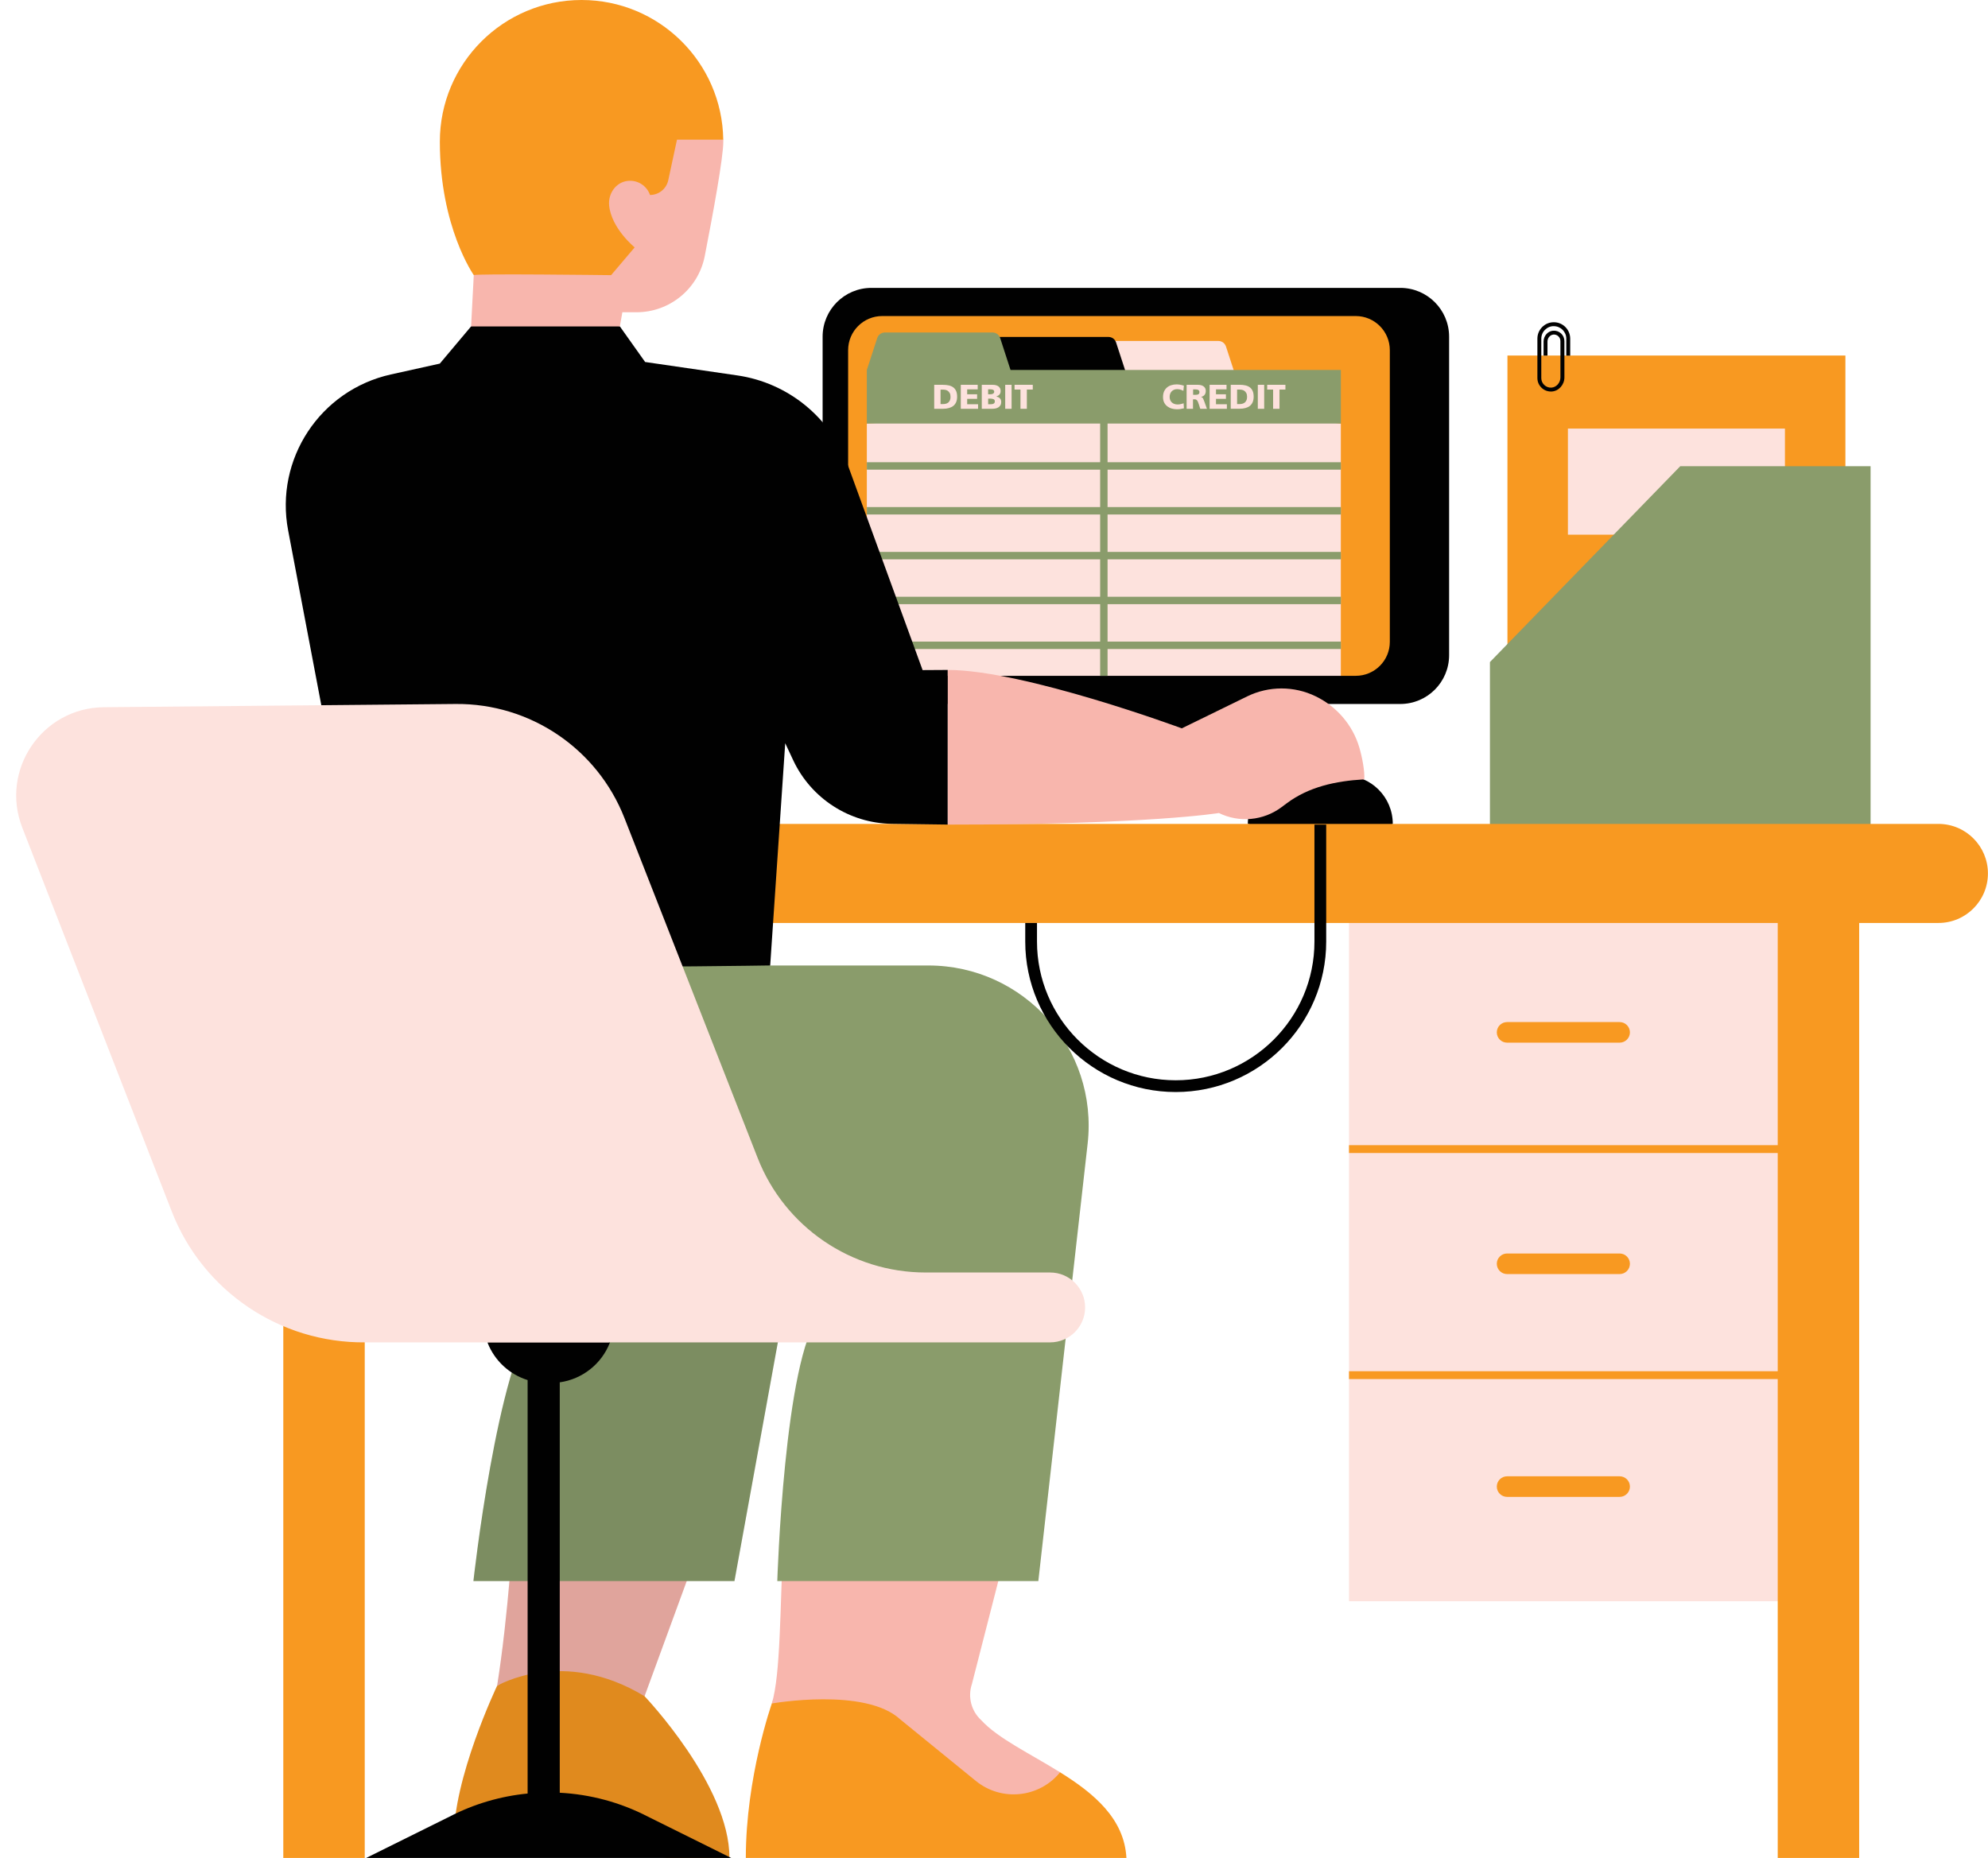
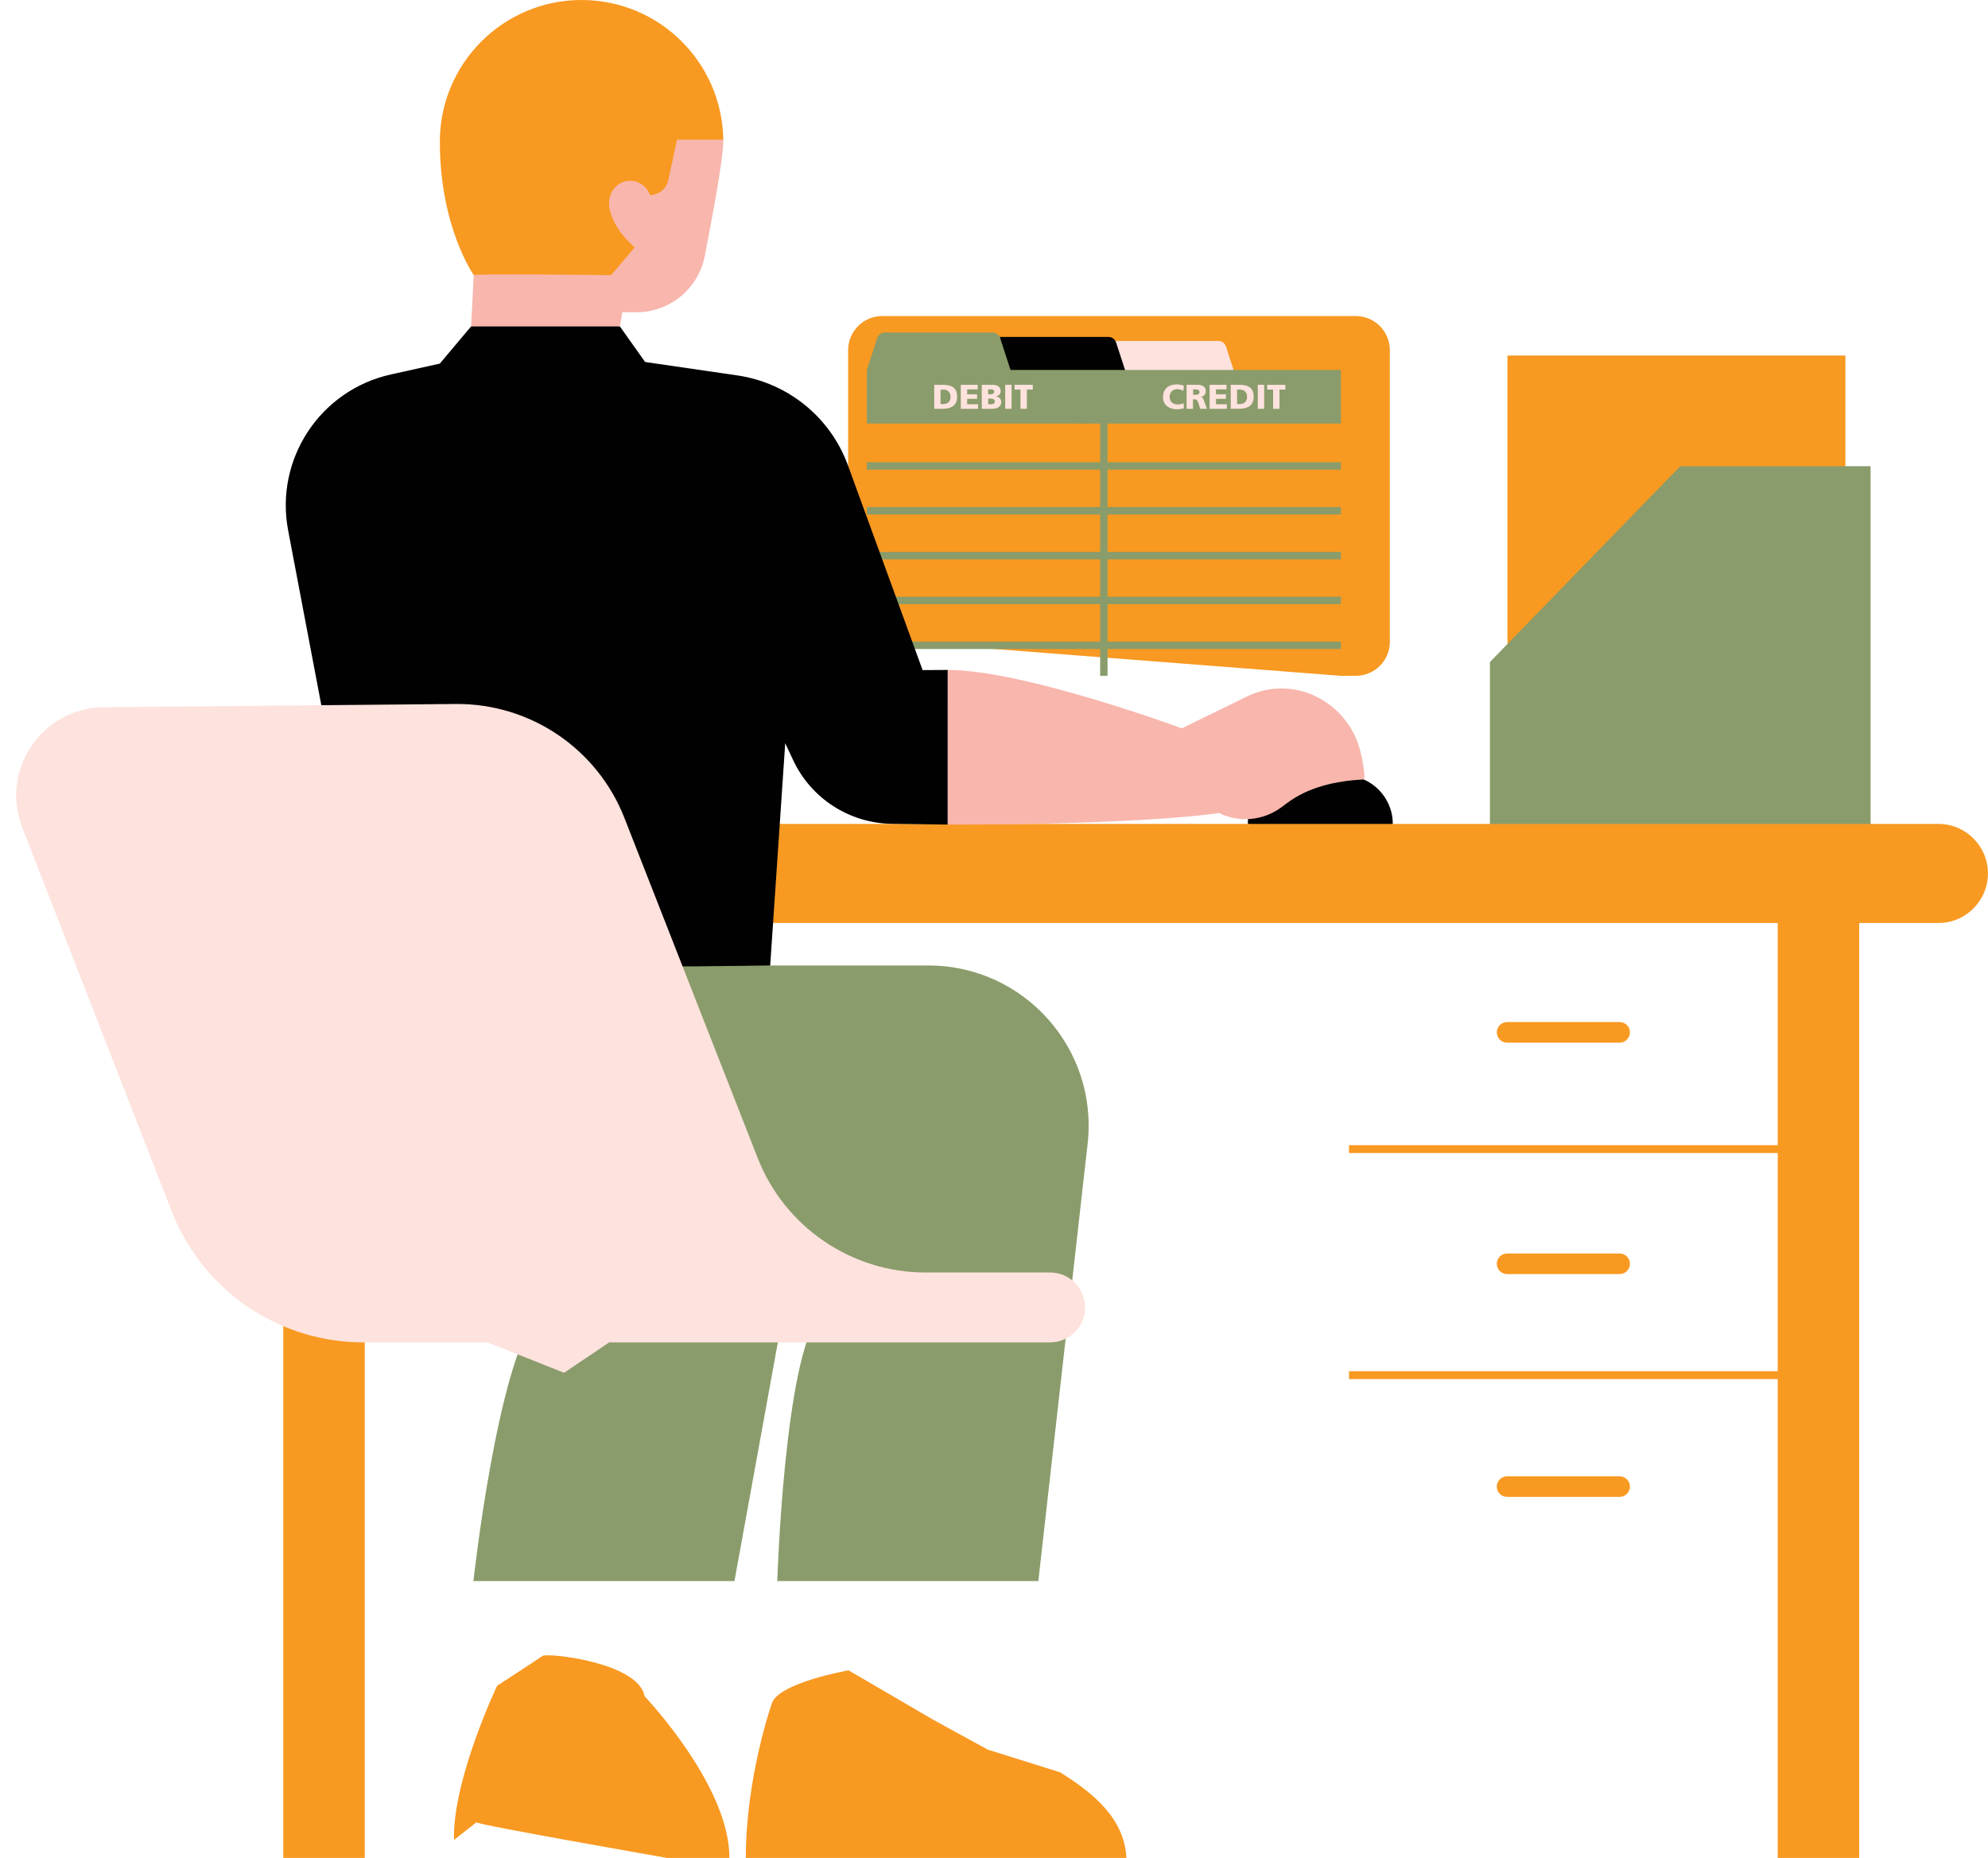
<svg xmlns="http://www.w3.org/2000/svg" height="471.1" preserveAspectRatio="xMidYMid meet" version="1.0" viewBox="-4.1 0.0 504.0 471.1" width="504.0" zoomAndPan="magnify">
  <g id="change1_1">
-     <path d="M363.28,85.38v80.75c0,6.84-5.54,12.38-12.38,12.38h-38.65v18.11h-48.44v-18.11h-46.98 c-6.84,0-12.38-5.54-12.38-12.38V85.38c0-6.84,5.54-12.38,12.38-12.38H350.9C357.73,73,363.28,78.54,363.28,85.38z" fill="#010101" />
-   </g>
+     </g>
  <g id="change2_1">
    <path d="M339.61,171.37h-3.78l-111.88-8.66c-1.41,0-7.12,8.32-8.3,7.72c-2.81-1.43-4.73-4.35-4.73-7.72V88.79 c0-4.78,3.87-8.65,8.65-8.65h120.03c4.78,0,8.65,3.87,8.65,8.65v73.93C348.27,167.5,344.39,171.37,339.61,171.37z M463.75,90.15 h-85.68v85.68h85.68V90.15z M264.66,449.41l-18.36-5.76l-13.85-7.59l-21.42-12.5c0,0-17.84,3.13-19.46,8.41 c0,0-6.59,18.67-6.59,39.16h96.49C280.95,461.15,273.19,454.72,264.66,449.41z M116.67,462.09c0,0.58,48.34,9.03,48.34,9.03h15.81 c0.09-18.37-21.51-41-21.51-41c-1.55-8.62-24.69-11.06-25.85-10.23c-1.16,0.83-11.53,7.58-11.53,7.58s-11.32,23.75-10.94,39.11" fill="#F89921" />
  </g>
  <g id="change3_1">
    <path d="M278.21,98.42L277,86.46h27.78c0.88,0,1.65,0.56,1.93,1.4l2.64,8.1L278.21,98.42z" fill="#FDE2DD" />
  </g>
  <g id="change1_2">
    <path d="M269.76,107.4c0,0-23.81-11.92-23.61-12.47c0.2-0.55,3.19-9.49,3.19-9.49h27.58c0.88,0,1.65,0.56,1.93,1.4 l2.64,8.1L269.76,107.4z M336.7,196.62h-7.5h-4.65c-6.79,0-12.3,5.51-12.3,12.3v0l25.65,6.39l11.1-6.39v0 C349,202.13,343.5,196.62,336.7,196.62z" fill="#010101" />
  </g>
  <g id="change3_2">
-     <path d="M293.17,102.58l42.66,4.83v63.97H219.58c-1.41,0-2.74-0.35-3.92-0.94V107.4L293.17,102.58z M452.5,221.48 H337.9v184.55h114.6V221.48z M448.42,108.68H393.4v26.9h55.02V108.68z" fill="#FDE2DD" />
-   </g>
+     </g>
  <g id="change4_1">
-     <path d="M244.62,436.15c4.27,4.68,12.46,8.53,20.03,13.26v0c-5.29,6.5-14.85,7.48-21.35,2.19l-19.17-15.61 c-8.85-8.21-32.56-4.03-32.56-4.03c4.47-14.54-0.62-67.9,12.05-91.57l56,19.08l-17.32,67.55 C241.21,430.26,242.12,433.83,244.62,436.15L244.62,436.15 M121.93,427.47c0,0,16.68-9.92,37.38,2.65l34.37-93.9h-59.64 C126.13,349.14,127.82,390.22,121.93,427.47z" fill="#F8B6AD" />
-   </g>
+     </g>
  <g id="change5_1">
    <path d="M252.09,93.81h83.75v13.59h-59.15v9.81h59.15v1.88h-59.15v9.49h59.15v1.88h-59.15v9.49h59.15v1.88h-59.15 v9.49h59.15v1.88h-59.15v9.49h59.15v1.88h-59.15v6.8h-1.88v-6.8h-59.15v-1.88h59.15v-9.49h-59.15v-1.88h59.15v-9.49h-59.15v-1.88 h59.15v-9.49h-59.15v-1.88h59.15v-9.49h-59.15v-1.88h59.15v-9.81h-59.15V93.81l0,0l2.64-8.1c0.27-0.83,1.05-1.4,1.93-1.4h27.3 c0.88,0,1.65,0.56,1.93,1.4L252.09,93.81z M231.26,244.82h-40.1c0,0-16.43-14.18-20.57-12.48c-4.14,1.7-18.32,29.42-18.32,29.42 l-20.29,71.81c-10.06,12.65-16.06,67.34-16.06,67.34h66.18l12.13-66.73l9.45-0.61c-8.96,10.76-10.72,67.34-10.72,67.34h66.18 l12.5-110.91C274.35,265.91,255.5,244.82,231.26,244.82z M421.88,118.22l-48.25,49.66v51.37h96.5V118.22H421.88z" fill="#8A9C6B" />
  </g>
  <g id="change2_2">
    <path d="M499.88,221.48c0,6.94-5.62,12.56-12.56,12.56h-20.08v237.08h-20.65V349.7H337.9v-1.99h108.69v-55.34H337.9 v-1.99h108.69v-56.34H88.37v237.08H67.72V234.04H36.94c-6.94,0-12.56-5.62-12.56-12.56s5.62-12.56,12.56-12.56h450.38 C494.26,208.92,499.88,214.54,499.88,221.48z M406.51,264.39c1.44,0,2.61-1.17,2.61-2.61c0-1.44-1.17-2.61-2.61-2.61h-28.53 c-1.44,0-2.61,1.17-2.61,2.61c0,1.44,1.17,2.61,2.61,2.61H406.51z M406.51,323.07c1.44,0,2.61-1.17,2.61-2.61s-1.17-2.61-2.61-2.61 h-28.53c-1.44,0-2.61,1.17-2.61,2.61s1.17,2.61,2.61,2.61H406.51z M406.51,374.35h-28.53c-1.44,0-2.61,1.17-2.61,2.61 c0,1.44,1.17,2.61,2.61,2.61h28.53c1.44,0,2.61-1.17,2.61-2.61C409.12,375.51,407.95,374.35,406.51,374.35z M146.77,76.73 c15.7-3.61,24.13-29.22,24.75-29.49c0.62-0.27,7.74-11.83,7.74-11.83C178.98,15.81,163.01,0,143.34,0 c-19.85,0-35.93,16.09-35.93,35.93c0,21.71,8.61,33.84,8.61,33.84S131.07,80.35,146.77,76.73z" fill="#F89921" />
  </g>
  <g id="change1_3">
    <path d="M236.18,169.88v39.21L222,208.9c-10.74-0.15-20.45-6.41-25.01-16.13l-2.02-4.31l-3.81,56.35 c0,0-38.89,0.62-38.89,0l-69.84-39.27l-13.48-71.04c-3.43-18.06,8.11-35.57,26.05-39.55l12.4-2.75l7.93-9.43l16.51-7.79l21.21,7.79 l6.4,9.02l23.4,3.41c12.82,1.87,23.59,10.63,28.02,22.8l18.93,51.92L236.18,169.88z" fill="#010101" />
  </g>
  <g id="change4_2">
    <path d="M236.18,169.88c19.36,0,59.33,14.81,59.33,14.81l16.57-8.1c5.48-2.68,11.88-2.69,17.36-0.03v0 c5.31,2.57,9.36,7.23,11.05,12.89c0.78,2.61,1.44,6.26,1.28,8.18l-0.23,0.01c-6.99,0.41-13.81,1.86-19.42,6.05l-1.33,0.99 c-4.59,3.43-10.72,4-15.87,1.48l0,0c0,0-17.63,2.94-68.75,2.94 M167.53,35.41l-2.21,10.29c-0.47,2.18-2.4,3.74-4.63,3.74 c-0.78-2.27-3.05-3.85-5.64-3.57c-3.02,0.32-5.02,3.23-4.72,6.25c0.59,5.83,6.47,10.61,6.47,10.61l-5.97,7.04 c0,0-34.79-0.43-34.82,0l-0.68,13h37.72l0.63-3.59h3.58c8.44,0,15.69-5.97,17.31-14.25c2.14-10.98,4.7-24.96,4.7-29 c0-0.17-0.01-0.35-0.01-0.52H167.53z" fill="#F8B6AD" />
  </g>
  <g id="change1_4">
-     <path d="M170,400.91l-10.69,29.2c0,0,21.6,22.63,21.51,41h-15.81c0,0-48.34-8.45-48.34-9.03 l-5.68,4.49c-0.37-15.36,10.94-39.11,10.94-39.11c1.39-8.78,2.36-17.77,3.13-26.56h-9.13c0,0,6.01-54.69,16.06-67.34l62.25,0.61 l-12.13,66.73H170z" fill="#010101" opacity=".1" />
-   </g>
+     </g>
  <g id="change3_3">
    <path d="M271,331.53c0,4.89-3.97,8.86-8.86,8.86H150.36l-11.46,7.71l-19.42-7.71H88.51 c-21.68,0.2-41.22-13.03-49.08-33.23L1.55,209.87c-5.69-14.61,5-30.39,20.67-30.54l89.21-0.82c18.87-0.17,35.88,11.32,42.77,28.89 l33.78,86.22c6.86,17.52,23.76,29.05,42.58,29.05h31.57C267.03,322.67,271,326.64,271,331.53z M234.95,103.66h-2.21v-6.08h2.23 c0.55,0,1.04,0.05,1.48,0.15c0.44,0.1,0.82,0.27,1.13,0.5c0.31,0.24,0.55,0.55,0.72,0.93c0.17,0.39,0.25,0.86,0.25,1.43 c0,0.53-0.08,0.99-0.25,1.38c-0.17,0.39-0.4,0.7-0.71,0.95c-0.31,0.25-0.69,0.43-1.13,0.55 C236.01,103.6,235.51,103.66,234.95,103.66z M234.36,102.46h0.65c0.2,0,0.41-0.02,0.63-0.07c0.22-0.05,0.42-0.14,0.61-0.27 c0.18-0.13,0.33-0.32,0.45-0.56c0.12-0.24,0.18-0.55,0.18-0.92c0-0.41-0.07-0.73-0.21-0.98c-0.14-0.24-0.3-0.43-0.5-0.56 c-0.19-0.13-0.4-0.21-0.61-0.25c-0.21-0.04-0.4-0.06-0.56-0.06h-0.65V102.46z M243.86,102.51h-2.76v-1.38h2.52v-1.15h-2.52v-1.25 h2.67v-1.15h-4.29v6.08h4.38V102.51z M247.35,103.66h-2.55v-6.08h2.8c0.29,0,0.56,0.03,0.8,0.1c0.24,0.06,0.45,0.16,0.62,0.29 c0.17,0.13,0.31,0.29,0.41,0.48c0.1,0.19,0.15,0.42,0.15,0.68c0,0.4-0.1,0.7-0.3,0.92c-0.2,0.22-0.46,0.38-0.78,0.49v0.02 c0.24,0.05,0.44,0.12,0.6,0.21c0.16,0.09,0.28,0.2,0.37,0.32c0.09,0.12,0.16,0.25,0.2,0.39c0.04,0.14,0.06,0.28,0.06,0.42 c0,0.37-0.07,0.66-0.22,0.89c-0.15,0.23-0.33,0.41-0.56,0.54c-0.23,0.13-0.48,0.22-0.77,0.27 C247.9,103.64,247.63,103.66,247.35,103.66z M246.42,99.98h0.46c0.1,0,0.22-0.01,0.34-0.02c0.12-0.01,0.24-0.05,0.35-0.09 c0.11-0.05,0.2-0.11,0.27-0.2c0.07-0.08,0.11-0.2,0.11-0.34c0-0.12-0.03-0.22-0.08-0.3c-0.05-0.08-0.12-0.14-0.21-0.19 c-0.09-0.04-0.19-0.07-0.31-0.09c-0.12-0.02-0.25-0.03-0.38-0.03h-0.56V99.98z M246.94,102.51c0.16,0,0.32-0.01,0.46-0.03 c0.14-0.02,0.27-0.06,0.37-0.11c0.1-0.05,0.19-0.12,0.25-0.22c0.06-0.09,0.09-0.21,0.09-0.36c0-0.27-0.1-0.46-0.31-0.56 c-0.21-0.1-0.49-0.15-0.84-0.15h-0.54v1.43H246.94z M252.36,97.58h-1.62v6.08h1.62V97.58z M254.61,103.66h1.62v-4.88h1.5v-1.2h-4.62 v1.2h1.5V103.66z M295.15,102.49c-0.24,0.05-0.47,0.07-0.7,0.07c-0.3,0-0.57-0.04-0.81-0.13c-0.25-0.09-0.46-0.21-0.64-0.37 c-0.18-0.16-0.32-0.36-0.42-0.6c-0.1-0.24-0.15-0.51-0.15-0.81c0-0.28,0.04-0.55,0.13-0.79c0.09-0.24,0.22-0.45,0.38-0.62 c0.17-0.17,0.37-0.31,0.6-0.41c0.24-0.1,0.5-0.15,0.79-0.15c0.24,0,0.48,0.03,0.74,0.09s0.53,0.17,0.84,0.34l0.13-1.32 c-0.41-0.12-0.76-0.21-1.03-0.25c-0.28-0.04-0.54-0.07-0.79-0.07c-0.5,0-0.96,0.07-1.38,0.2s-0.79,0.33-1.1,0.6 c-0.31,0.27-0.55,0.6-0.73,1c-0.17,0.4-0.26,0.86-0.26,1.39c0,0.57,0.1,1.05,0.31,1.45c0.21,0.4,0.48,0.72,0.82,0.96 c0.34,0.25,0.71,0.43,1.13,0.54c0.42,0.11,0.83,0.17,1.25,0.17c0.31,0,0.6-0.02,0.87-0.06c0.27-0.04,0.58-0.1,0.92-0.19l-0.08-1.27 C295.67,102.36,295.39,102.45,295.15,102.49z M301.29,102l0.59,1.66h-1.69l-0.33-1.05c-0.08-0.25-0.16-0.46-0.23-0.64 c-0.07-0.17-0.15-0.32-0.23-0.42c-0.08-0.11-0.18-0.18-0.29-0.23c-0.11-0.05-0.24-0.07-0.39-0.07h-0.37v2.41h-1.62v-6.08h2.89 c0.26,0,0.51,0.03,0.75,0.09c0.24,0.06,0.45,0.15,0.63,0.28c0.18,0.12,0.32,0.28,0.43,0.47c0.1,0.19,0.16,0.42,0.16,0.69 c0,0.4-0.09,0.73-0.28,0.99c-0.19,0.26-0.48,0.44-0.89,0.54v0.02c0.1,0.03,0.19,0.08,0.28,0.14c0.09,0.07,0.16,0.16,0.22,0.28 c0.06,0.13,0.12,0.27,0.18,0.43C301.17,101.68,301.23,101.84,301.29,102z M299.98,99.41c0-0.14-0.03-0.25-0.09-0.34 c-0.06-0.09-0.14-0.16-0.24-0.2c-0.1-0.05-0.22-0.08-0.36-0.1c-0.14-0.02-0.29-0.03-0.44-0.03h-0.47v1.38h0.56 c0.15,0,0.29-0.01,0.42-0.03c0.13-0.02,0.24-0.06,0.34-0.11c0.1-0.05,0.17-0.12,0.22-0.21C299.95,99.66,299.98,99.55,299.98,99.41z M304.18,101.13h2.52v-1.15h-2.52v-1.25h2.67v-1.15h-4.29v6.08h4.38v-1.15h-2.76V101.13z M313.48,99.16 c0.17,0.39,0.25,0.86,0.25,1.43c0,0.53-0.08,0.99-0.25,1.38c-0.17,0.39-0.4,0.7-0.71,0.95c-0.31,0.25-0.69,0.43-1.13,0.55 c-0.45,0.12-0.95,0.18-1.51,0.18h-2.21v-6.08h2.23c0.55,0,1.04,0.05,1.48,0.15c0.44,0.1,0.82,0.27,1.13,0.5 C313.08,98.46,313.32,98.77,313.48,99.16z M312.06,100.63c0-0.41-0.07-0.73-0.21-0.98c-0.14-0.24-0.3-0.43-0.5-0.56 c-0.19-0.13-0.4-0.21-0.61-0.25c-0.21-0.04-0.4-0.06-0.56-0.06h-0.65v3.68h0.65c0.2,0,0.41-0.02,0.63-0.07 c0.22-0.05,0.42-0.14,0.61-0.27c0.18-0.13,0.33-0.32,0.45-0.56C312,101.31,312.06,101,312.06,100.63z M314.78,103.66h1.62v-6.08 h-1.62V103.66z M317.16,97.58v1.2h1.5v4.88h1.62v-4.88h1.5v-1.2H317.16z" fill="#FDE2DD" />
  </g>
  <g id="change1_5">
-     <path d="M160.18,460.66l21.09,10.46H88.75l21.09-10.46c6.26-3.25,12.99-5.2,19.82-5.87V349.95 c-4.58-1.44-8.38-4.89-10.17-9.52l0,0h31.04v0c-2.12,5.47-7.03,9.29-12.72,10.09v104.07C145.5,454.99,153.14,457,160.18,460.66z M329.14,238.76c0,19.39-15.78,35.17-35.17,35.17c-19.39,0-35.17-15.78-35.17-35.17v-4.72h-2.98v4.72 c0,21.04,17.11,38.15,38.15,38.15c21.04,0,38.15-17.11,38.15-38.15V209.1h-2.98V238.76z M389.83,81.71c0,0-0.01,0-0.01,0 c-1.11,0-2.16,0.43-2.94,1.22c-0.79,0.79-1.22,1.83-1.22,2.95v9.98c0,0.95,0.38,1.83,1.07,2.48c0.64,0.61,1.47,0.94,2.35,0.94 c0.06,0,0.12,0,0.19,0c1.78-0.09,3.24-1.7,3.24-3.58v-9.22c0-0.74-0.32-1.46-0.87-1.95c-0.55-0.5-1.29-0.74-2.04-0.67 c-1.33,0.13-2.37,1.34-2.37,2.74v3.57h0.99v-3.57c0-0.9,0.65-1.67,1.47-1.76c0.47-0.05,0.93,0.1,1.27,0.42 c0.34,0.31,0.54,0.76,0.54,1.22v9.22c0,1.36-1.03,2.52-2.29,2.59c-0.67,0.04-1.31-0.2-1.8-0.66c-0.49-0.46-0.76-1.09-0.76-1.76 v-9.98c0-0.85,0.33-1.65,0.93-2.25c0.6-0.6,1.4-0.96,2.25-0.93c1.74,0,3.16,1.43,3.16,3.17v4.3h0.99v-4.3 C393.98,83.58,392.12,81.71,389.83,81.71z" fill="#010101" />
-   </g>
+     </g>
</svg>